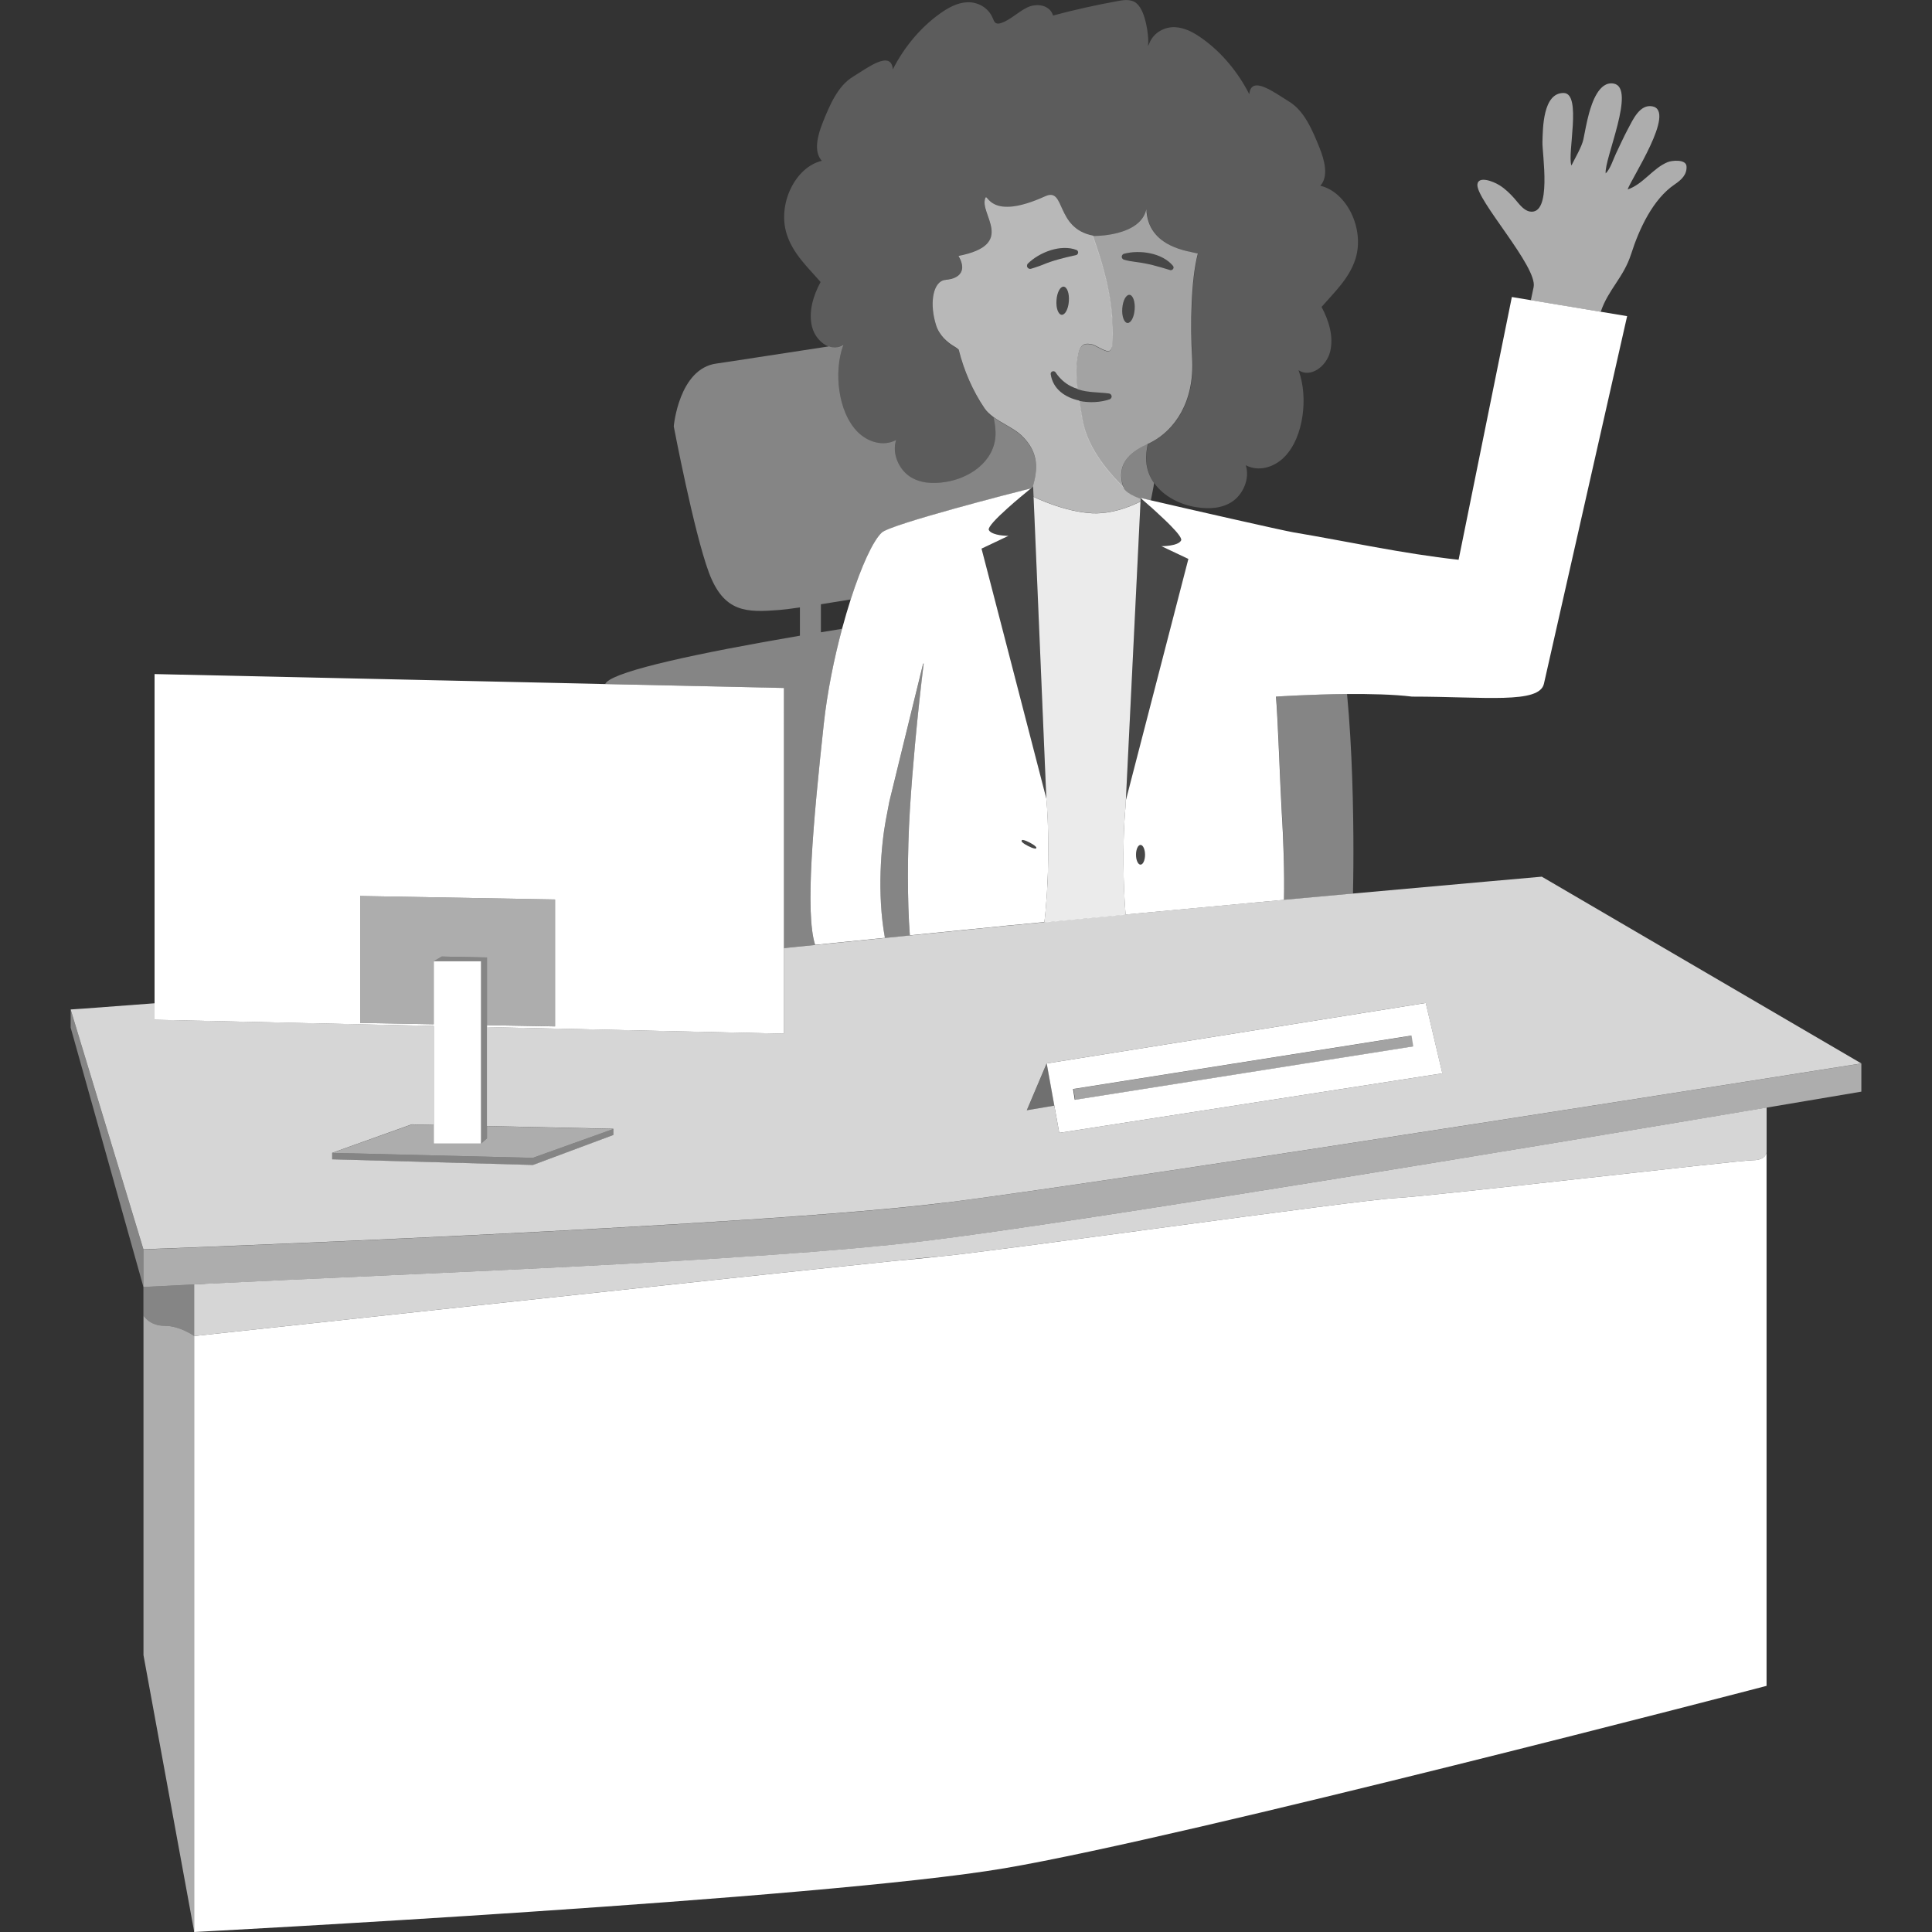
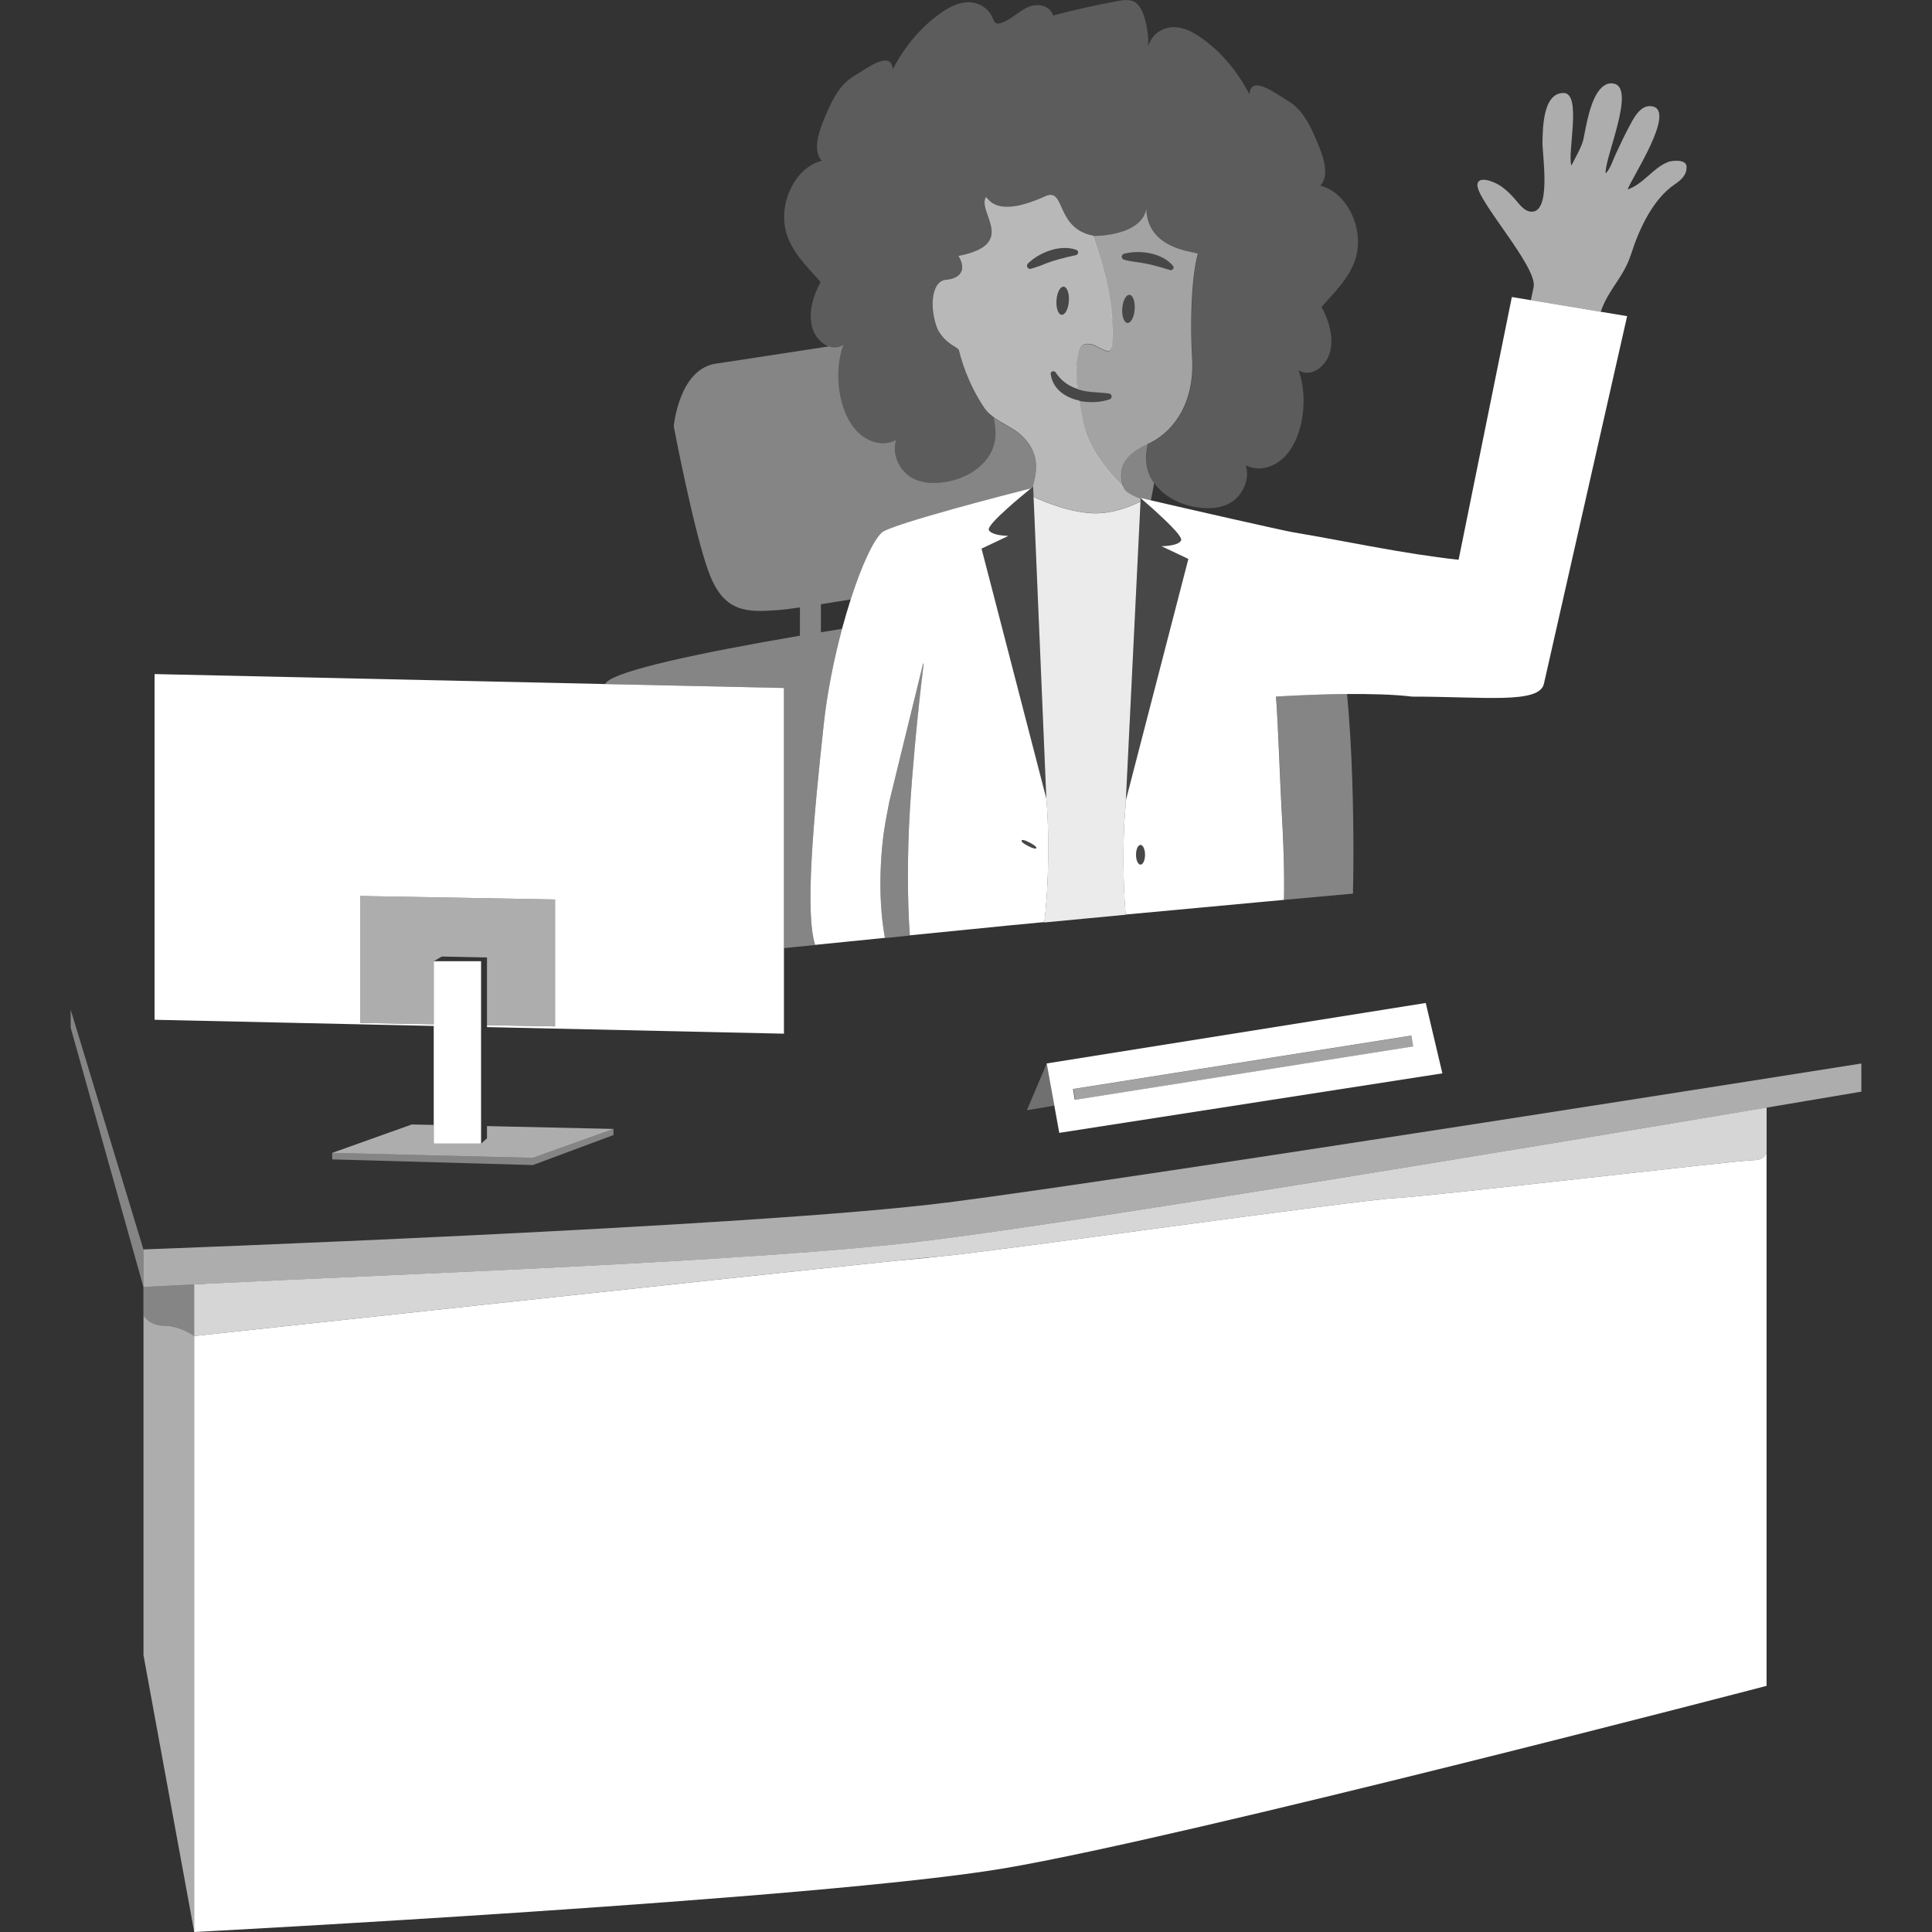
<svg xmlns="http://www.w3.org/2000/svg" viewBox="0 0 300 300">
  <rect x="0" y="0" width="300" height="300" fill="#333333" stroke="none" />
  <g fill="#fff">
    <path d="m 121.73 147.23 c .38 -.04 .76 -.08 1.13 -.12 l 3.71 -.37 c -1.6 -4.99 -.3 -19.14 1.35 -34.34 .53 -4.86 1.58 -10.06 2.84 -14.76 -1.11 .18 -2.2 .36 -3.29 .54 v -4.35 c 1.39 -.22 2.95 -.47 4.63 -.75 1.64 -5.1 3.43 -9.04 4.82 -10.36 1.38 -1.3 20.77 -6.28 23.18 -6.87 .13 -.11 .21 -.17 .27 -.22 .71 -2.56 1.07 -5.24 -1.69 -7.92 -1.16 -1.13 -2.98 -1.86 -4.4 -2.9 .22 .99 .36 1.98 .29 2.97 -.32 4.12 -4.25 6.54 -7.78 7.07 -1.89 .29 -3.92 .23 -5.57 -.89 s -2.75 -3.56 -2.07 -5.63 c -1.93 1.03 -4.32 .38 -5.94 -1.22 -1.61 -1.6 -2.52 -4 -2.87 -6.44 -.34 -2.37 -.19 -4.87 .61 -7.09 -.71 .47 -1.51 .49 -2.27 .21 -8.57 1.29 -15.5 2.4 -17.43 2.66 -5.84 .78 -6.63 9.75 -6.63 9.75 s 3.12 16.41 5.45 22.69 c 2.34 6.27 5.86 6.22 10.91 5.83 .6 -.04 1.73 -.18 3.23 -.4 v 4.39 c -15.8 2.7 -28.18 5.37 -30.03 7.22 -.08 .08 -.15 .2 -.22 .29 l 27.77 .61 z" opacity=".4" />
    <path d="m 199.03 125.82 c .3 4.83 .45 9.63 .37 13.91 3.73 -.34 7.31 -.67 10.69 -.97 .01 -.58 .07 -3.02 .07 -6.53 0 -6.24 -.17 -15.86 -.99 -24.46 -5.77 .05 -11.02 .4 -11.02 .4 .3 3.26 .67 14.22 .88 17.65 z" opacity=".4" />
    <path d="m 178.24 68.91 c -1.8 .85 -5.21 2.59 -3.78 6.76 .01 .03 .02 .05 .02 .08 .02 .05 .13 .79 2.63 1.74 l .01 -.13 c .08 .07 .17 .15 .28 .24 -.12 -.1 -.23 -.2 -.31 -.27 .29 .07 .85 .2 1.61 .38 .1 -.54 .21 -1.11 .34 -1.72 .06 -.29 .12 -.63 .16 -.99 -.67 -.94 -1.11 -2.05 -1.21 -3.32 -.07 -.92 .05 -1.84 .24 -2.76 z" opacity=".4" />
    <path d="m 253.28 39.45 c 1.24 -3.89 3.38 -8.53 6.77 -10.82 1 -.68 1.93 -1.5 1.83 -2.82 -.08 -1.11 -2.25 -.91 -2.91 -.64 -2.32 .94 -3.81 3.43 -6.23 4.25 .49 -1.58 7.59 -12.2 3.83 -12.91 -1.93 -.36 -3 2.05 -3.73 3.41 -.69 1.29 -1.29 2.62 -1.92 3.94 -.45 .94 -.84 2.32 -1.59 3.07 -.28 -2.17 4.78 -13.29 1.25 -13.95 -2.3 -.43 -3.4 3.05 -3.84 4.63 -.36 1.32 -.6 2.67 -.87 4.01 -.23 1.15 -1.35 3.03 -1.86 4.08 -.69 -1.78 1.66 -11.22 -1.2 -11.26 -3.26 -.05 -3.24 5.57 -3.3 7.62 -.06 1.76 1.55 11.44 -1.99 10.78 -1 -.19 -1.76 -1.34 -2.39 -2.05 -.68 -.76 -1.43 -1.49 -2.3 -2.03 -1.05 -.65 -3.28 -1.46 -3.42 -.13 -.26 2.36 9.39 12.82 8.73 15.95 -.14 .68 -.28 1.36 -.43 2.04 l 10.85 1.8 c 1.15 -3.46 3.54 -5.3 4.71 -8.95 z" opacity=".6" />
    <path d="m 159.92 130.84 c -.35 -.17 -.69 -.36 -1.09 -.42 -.1 -.01 -.19 .05 -.2 .15 -.01 .05 .01 .11 .05 .14 .28 .3 .63 .46 .97 .65 .35 .16 .69 .36 1.09 .4 .09 .01 .17 -.05 .18 -.14 0 -.05 -.01 -.09 -.04 -.12 -.28 -.31 -.63 -.47 -.96 -.67 z" opacity=".1" />
    <ellipse cx="177.11" cy="132.73" opacity=".1" rx=".7" ry="1.53" />
    <path d="m 164.04 46.62 c -.08 1.21 .28 2.21 .81 2.25 s 1.03 -.91 1.11 -2.12 -.28 -2.21 -.81 -2.25 -1.03 .91 -1.11 2.12 z" opacity=".1" />
    <path d="m 130.95 53.59 c -.8 2.22 -.95 4.71 -.61 7.09 .35 2.43 1.25 4.84 2.87 6.44 1.61 1.6 4.01 2.25 5.94 1.22 -.68 2.07 .42 4.51 2.07 5.63 s 3.68 1.18 5.57 .89 c 3.53 -.53 7.46 -2.95 7.78 -7.07 .08 -.99 -.07 -1.98 -.29 -2.97 -.56 -.41 -1.05 -.86 -1.42 -1.4 -1.79 -2.66 -3.16 -5.75 -3.99 -9.07 -.15 -.16 -.34 -.3 -.58 -.44 -1.17 -.68 -2.44 -1.78 -2.94 -3.37 -1 -3.2 -.54 -6.29 1.03 -6.92 .16 -.06 .32 -.09 .49 -.1 v -.02 c .77 -.01 3.78 -.54 1.97 -3.7 9.11 -1.79 3.12 -6.51 4.17 -9 .36 -.85 .65 3.67 9.3 -.27 3.18 -1.45 1.53 4.98 7.4 6.11 .24 .05 7.46 .09 8.34 -4.14 .22 6.03 6.85 6.53 7.99 6.88 -1.07 4.05 -1.19 11.07 -.89 16.22 .41 6.99 -2.86 11.18 -6.18 12.99 -.18 .1 -.43 .21 -.71 .35 -.19 .92 -.31 1.84 -.24 2.76 .1 1.27 .54 2.38 1.21 3.32 1.5 2.11 4.13 3.38 6.57 3.74 1.89 .29 3.92 .23 5.57 -.89 s 2.75 -3.56 2.07 -5.63 c 1.93 1.03 4.32 .38 5.94 -1.22 1.61 -1.6 2.52 -4 2.87 -6.44 .34 -2.37 .19 -4.87 -.61 -7.09 1.83 1.22 4.31 -.53 4.9 -2.88 s -.22 -4.88 -1.33 -6.95 c 1.98 -2.28 4.29 -4.4 5.26 -7.44 1.47 -4.63 -1.3 -10.39 -5.45 -11.38 1.32 -1.44 .65 -3.97 -.12 -5.88 -1.11 -2.77 -2.37 -5.73 -4.69 -7.16 -2.33 -1.43 -5.95 -4.21 -6.22 -1.17 -1.77 -3.46 -4.25 -6.43 -7.19 -8.56 -1.33 -.97 -2.8 -1.79 -4.37 -1.85 s -3.24 .79 -3.93 2.42 c -.07 .17 -.14 .34 -.23 .5 .03 -.38 .05 -.76 .02 -1.14 -.1 -1.72 -.67 -5.04 -2.23 -5.76 -.79 -.36 -1.68 -.23 -2.53 -.07 -3.36 .61 -6.7 1.35 -10.01 2.24 -.52 -1.69 -2.57 -1.94 -4 -1.26 s -2.63 1.97 -4.12 2.44 c -.26 .08 -.54 .13 -.78 -.02 -.25 -.16 -.36 -.5 -.49 -.8 -.69 -1.64 -2.36 -2.48 -3.93 -2.42 s -3.04 .88 -4.37 1.85 c -2.94 2.14 -5.42 5.1 -7.19 8.56 -.27 -3.04 -3.89 -.26 -6.22 1.17 s -3.59 4.39 -4.69 7.16 c -.76 1.91 -1.44 4.44 -.12 5.88 -4.16 .99 -6.92 6.76 -5.45 11.38 .96 3.04 3.28 5.16 5.26 7.44 -1.12 2.07 -1.92 4.6 -1.33 6.95 .36 1.44 1.43 2.65 2.63 3.09 .76 .28 1.56 .26 2.27 -.21 z" opacity=".2" />
    <path d="m 172.68 49.23 c .04 .53 .07 1.06 .09 1.6 .02 .7 .02 1.4 -.01 2.13 -.02 .46 -.05 1.33 -.52 1.57 -.49 .25 -2.18 -.94 -2.71 -1.03 -.41 -.07 -.84 -.15 -1.22 .02 -.51 .23 -.74 .85 -.87 1.42 -.26 1.13 -.34 2.27 -.3 3.42 .02 .69 .08 1.38 .17 2.07 .04 .01 .08 .03 .12 .04 1.52 .5 3.19 .42 4.78 .63 .17 .03 .32 .14 .38 .32 .08 .25 -.06 .51 -.31 .59 -1.39 .47 -3.12 .57 -4.72 .23 .01 .08 .03 .16 .04 .22 .15 .9 .32 1.79 .46 2.68 .81 4.91 4.77 8.92 6.38 10.55 -1.43 -4.17 1.98 -5.91 3.78 -6.76 .29 -.14 .54 -.25 .71 -.35 3.32 -1.8 6.58 -5.99 6.18 -12.99 -.3 -5.14 -.18 -12.17 .89 -16.22 -1.14 -.35 -7.77 -.85 -7.99 -6.88 -.89 4.23 -8.1 4.19 -8.34 4.14 1.1 3.13 1.98 6.01 2.52 8.97 .22 1.19 .38 2.39 .47 3.63 z m 1.59 -1.33 c .08 -1.21 .58 -2.15 1.11 -2.12 s .9 1.04 .81 2.25 c -.08 1.21 -.58 2.15 -1.11 2.12 -.53 -.04 -.9 -1.04 -.81 -2.25 z m .25 -8.49 c 2.42 -.66 5.95 -.16 7.63 1.88 .26 .36 -.15 .8 -.54 .62 -1.7 -.53 -3.43 -1.02 -5.21 -1.23 -.63 -.09 -1.25 -.17 -1.87 -.36 -.14 -.04 -.27 -.16 -.32 -.31 -.08 -.25 .06 -.52 .31 -.6 z" opacity=".55" />
    <path d="m 174.53 40.31 c .62 .19 1.24 .27 1.87 .36 1.78 .21 3.51 .7 5.21 1.23 .39 .18 .8 -.26 .54 -.62 -1.68 -2.03 -5.21 -2.54 -7.63 -1.88 -.25 .08 -.39 .35 -.31 .6 .05 .16 .17 .27 .32 .31 z" opacity=".1" />
    <path d="m 176.2 48.02 c .08 -1.21 -.28 -2.21 -.81 -2.25 s -1.03 .91 -1.11 2.12 .28 2.21 .81 2.25 1.03 -.91 1.11 -2.12 z" opacity=".1" />
    <path d="m 172.3 61.99 c .25 -.08 .38 -.34 .31 -.59 -.06 -.18 -.21 -.3 -.38 -.32 -1.59 -.21 -3.27 -.13 -4.78 -.63 -.04 -.01 -.08 -.03 -.12 -.04 -.35 -.1 -.69 -.23 -1 -.39 -.96 -.48 -1.76 -1.21 -2.37 -2.1 -.2 -.42 -.83 -.29 -.81 .18 .35 2.35 2.26 3.65 4.44 4.12 1.59 .34 3.33 .24 4.72 -.23 z" opacity=".1" />
    <path d="m 160.06 41.73 c .14 -.03 .27 -.08 .4 -.12 .33 -.1 .66 -.21 .98 -.33 .14 -.05 .28 -.11 .42 -.16 1.66 -.7 3.4 -1.12 5.14 -1.5 .43 -.04 .57 -.62 .17 -.81 -2.46 -.94 -5.78 .36 -7.57 2.12 -.18 .2 -.17 .5 .03 .68 .12 .11 .28 .15 .43 .12 z" opacity=".1" />
    <path d="m 160.43 75.61 v .05 l .06 1.47 s 4.63 2.32 9.07 2.55 c 3.91 .21 7.44 -1.81 7.54 -1.81 l .02 -.4 c -2.5 -.95 -2.62 -1.68 -2.63 -1.74 -.01 -.03 -.02 -.05 -.02 -.08 -1.61 -1.63 -5.57 -5.64 -6.38 -10.55 -.15 -.89 -.31 -1.78 -.46 -2.68 -.01 -.05 -.03 -.13 -.04 -.22 -2.19 -.47 -4.1 -1.77 -4.44 -4.12 -.02 -.47 .61 -.6 .81 -.18 .61 .9 1.41 1.62 2.37 2.1 .32 .16 .65 .29 1 .39 -.09 -.7 -.15 -1.39 -.17 -2.07 -.04 -1.15 .04 -2.28 .3 -3.42 .13 -.56 .35 -1.18 .87 -1.42 .38 -.17 .81 -.09 1.22 -.02 .53 .09 2.22 1.28 2.71 1.03 .47 -.24 .51 -1.11 .52 -1.57 .03 -.73 .03 -1.43 .01 -2.13 -.02 -.54 -.05 -1.08 -.09 -1.6 -.1 -1.24 -.26 -2.44 -.48 -3.63 -.54 -2.97 -1.42 -5.85 -2.51 -8.97 -5.87 -1.14 -4.22 -7.56 -7.4 -6.11 -8.66 3.94 -8.95 -.58 -9.3 .27 -1.05 2.48 4.94 7.21 -4.17 9 1.81 3.17 -1.2 3.69 -1.97 3.7 v .02 c -.17 .01 -.33 .04 -.49 .1 -1.57 .63 -2.03 3.73 -1.03 6.92 .5 1.6 1.77 2.7 2.94 3.37 .24 .14 .43 .29 .58 .44 .83 3.32 2.2 6.42 3.99 9.07 .36 .54 .86 .99 1.42 1.4 1.42 1.04 3.24 1.77 4.4 2.9 2.77 2.69 2.41 5.36 1.69 7.92 l .07 -.06 v .03 z m -.83 -34.67 c 1.78 -1.76 5.11 -3.07 7.57 -2.12 .4 .19 .27 .77 -.17 .81 -1.74 .38 -3.49 .8 -5.14 1.5 -.14 .06 -.28 .11 -.42 .16 -.32 .12 -.65 .23 -.98 .33 -.13 .04 -.26 .09 -.4 .12 -.15 .03 -.31 -.01 -.43 -.12 -.2 -.18 -.21 -.48 -.03 -.68 z m 6.37 5.82 c -.08 1.21 -.58 2.15 -1.11 2.12 -.53 -.04 -.9 -1.04 -.81 -2.25 .08 -1.21 .58 -2.15 1.11 -2.12 .53 .04 .9 1.04 .81 2.25 z" opacity=".65" />
    <path d="m 162.38 141.15 c .01 -.08 .02 -.15 .02 -.23 .03 -.35 .05 -.69 .08 -1.04 .02 -.2 .03 -.39 .05 -.59 .02 -.28 .04 -.55 .05 -.82 .06 -1.03 .1 -2.05 .14 -3.05 .04 -1.38 .06 -2.74 .06 -4.02 0 -.13 0 -.25 0 -.38 -.01 -.64 -.01 -1.27 -.03 -1.87 -.02 -.64 -.04 -1.26 -.06 -1.84 -.05 -1.24 -.13 -2.33 -.2 -3.24 l -6.64 -25.63 -.95 -3.66 -1.34 -5.17 -1.15 -4.42 1.63 -.77 1.81 -.86 .75 -.35 c -.01 0 -.26 0 -.6 -.03 -.47 -.03 -1.11 -.11 -1.63 -.3 -.37 -.13 -.69 -.31 -.82 -.57 -.22 -.42 1.24 -1.9 2.87 -3.36 .66 -.6 1.36 -1.2 1.98 -1.72 l 1.33 -1.1 .37 -.3 c -2.4 .59 -21.8 5.57 -23.18 6.87 -1.39 1.31 -3.18 5.26 -4.82 10.36 -.46 1.44 -.91 2.97 -1.34 4.56 -1.26 4.69 -2.31 9.9 -2.84 14.76 -1.65 15.2 -2.94 29.35 -1.35 34.34 l 10.84 -1.09 c -1.26 -6.84 -.57 -14.48 .12 -18.18 .21 -1.14 .41 -2.17 .57 -2.99 l 2.19 -8.96 3.05 -12.44 c .03 -.01 .06 -.02 .09 -.03 -.42 3.44 -.92 7.87 -1.36 12.7 -.3 3.26 -.58 6.71 -.79 10.14 -.4 6.6 -.4 14.06 0 19.37 l 15.01 -1.5 c 1.95 -.19 3.91 -.38 5.88 -.56 .03 -.22 .05 -.44 .08 -.66 .05 -.46 .1 -.93 .14 -1.39 z m -1.64 -9.38 c -.41 -.05 -.74 -.24 -1.09 -.4 -.34 -.19 -.69 -.35 -.97 -.65 -.03 -.04 -.05 -.09 -.05 -.14 .01 -.1 .1 -.17 .2 -.15 .4 .06 .74 .25 1.09 .42 .34 .2 .69 .36 .96 .67 .03 .03 .04 .07 .04 .12 -.01 .09 -.09 .15 -.18 .14 z" />
    <path d="m 158.38 77.26 c -.62 .52 -1.31 1.12 -1.97 1.72 -1.63 1.47 -3.08 2.94 -2.87 3.36 .13 .26 .45 .44 .82 .57 .52 .18 1.17 .26 1.63 .3 .36 .03 .61 .02 .61 .02 h -.01 l -.75 .35 -1.81 .86 -1.63 .77 1.15 4.42 1.34 5.17 .95 3.66 6.64 25.63 -1.8 -42.58 -.19 -4.38 -.06 -1.47 v -.05 -.03 l -.07 .06 c -.06 .05 -.14 .11 -.27 .22 l -.37 .3 z" opacity=".1" />
    <path d="m 177.4 77.59 c .07 .06 .13 .11 .21 .18 l .04 .04 c .09 .07 .17 .15 .27 .23 .04 .03 .07 .06 .11 .1 .08 .07 .16 .14 .24 .21 .06 .05 .13 .11 .19 .17 l .07 .06 c .04 .04 .08 .07 .12 .1 .09 .08 .17 .15 .26 .23 l .15 .14 c .1 .09 .19 .17 .29 .26 .05 .04 .09 .09 .14 .13 .09 .09 .19 .17 .28 .26 .06 .05 .11 .1 .16 .15 .1 .09 .2 .18 .29 .27 .05 .05 .1 .09 .15 .14 .1 .1 .2 .19 .31 .29 .05 .04 .09 .09 .14 .13 .09 .09 .19 .18 .28 .27 .05 .05 .11 .1 .16 .15 .1 .09 .19 .19 .28 .28 .04 .04 .09 .09 .13 .13 .09 .09 .18 .18 .26 .27 .04 .04 .08 .09 .12 .13 .09 .09 .17 .18 .25 .27 .03 .04 .07 .08 .11 .11 .08 .09 .14 .17 .22 .25 .03 .04 .07 .08 .1 .11 .1 .12 .18 .22 .26 .33 .33 .43 .5 .77 .41 .94 -.47 .91 -3.06 .89 -3.06 .89 l 4.19 1.98 -2.3 8.88 -7.42 28.65 -.05 1.03 c -.26 2.75 -.43 7.52 -.22 12.63 .01 .18 .02 .35 .02 .53 .01 .18 .02 .36 .03 .54 .02 .32 .03 .63 .05 .95 v .07 c .04 .65 .09 1.29 .14 1.94 8.53 -.8 16.88 -1.57 24.6 -2.28 .08 -4.28 -.07 -9.08 -.37 -13.91 -.21 -3.44 -.58 -14.39 -.88 -17.65 0 0 5.26 -.35 11.02 -.4 3.55 -.03 7.28 .05 10.11 .4 11.29 0 19.84 1.18 20.49 -2.04 l 12.91 -57.04 -4.1 -.68 -10.85 -1.8 -2.95 -.49 s -7.3 35.99 -8.27 40.8 c -8.71 -.95 -17.35 -2.87 -25.6 -4.25 -1.64 -.27 -16.87 -3.74 -22.19 -4.98 -.76 -.18 -1.32 -.31 -1.61 -.38 .08 .07 .19 .16 .31 .27 z m -.3 56.67 c -.38 0 -.7 -.69 -.7 -1.53 s .31 -1.53 .7 -1.53 .7 .69 .7 1.53 -.31 1.53 -.7 1.53 z" />
    <path d="m 174.82 124.31 l 7.42 -28.65 2.3 -8.88 -4.19 -1.98 s 2.6 .02 3.06 -.89 c .09 -.17 -.08 -.5 -.41 -.94 -.08 -.1 -.17 -.21 -.26 -.33 -.03 -.04 -.07 -.08 -.1 -.11 -.07 -.08 -.14 -.16 -.22 -.25 -.03 -.04 -.07 -.08 -.11 -.11 -.08 -.09 -.16 -.18 -.25 -.27 -.04 -.04 -.08 -.09 -.12 -.13 -.09 -.09 -.17 -.18 -.26 -.27 -.04 -.04 -.09 -.09 -.13 -.13 -.09 -.09 -.19 -.19 -.28 -.28 -.05 -.05 -.11 -.1 -.16 -.15 -.09 -.09 -.18 -.18 -.28 -.27 -.05 -.04 -.09 -.09 -.14 -.13 -.1 -.1 -.2 -.19 -.31 -.29 -.05 -.05 -.1 -.09 -.15 -.14 -.1 -.09 -.2 -.18 -.29 -.27 -.06 -.05 -.11 -.1 -.16 -.15 -.1 -.09 -.19 -.17 -.28 -.26 -.05 -.04 -.1 -.09 -.14 -.13 -.1 -.09 -.2 -.18 -.29 -.26 -.05 -.05 -.1 -.09 -.15 -.14 -.09 -.08 -.18 -.16 -.26 -.23 -.04 -.04 -.08 -.07 -.12 -.1 l -.07 -.06 c -.06 -.06 -.13 -.12 -.19 -.17 -.08 -.07 -.16 -.14 -.24 -.21 -.04 -.03 -.08 -.07 -.11 -.1 -.1 -.08 -.18 -.16 -.27 -.23 l -.04 -.04 c -.08 -.07 -.14 -.12 -.21 -.18 -.11 -.09 -.2 -.17 -.28 -.24 l -.01 .13 -.02 .4 -2.28 46.43 z" opacity=".1" />
    <path d="m 174.65 140 c -.02 -.32 -.04 -.63 -.05 -.95 -.01 -.18 -.02 -.36 -.03 -.54 s -.02 -.35 -.02 -.53 c -.21 -5.11 -.05 -9.88 .22 -12.63 l .05 -1.03 2.28 -46.43 c -.09 -.01 -3.62 2.01 -7.54 1.81 -4.44 -.24 -9.07 -2.55 -9.07 -2.55 l .19 4.38 1.8 42.58 c .08 .9 .15 2 .2 3.24 .03 .58 .04 1.2 .06 1.84 .01 .6 .02 1.23 .03 1.87 v .38 c 0 1.28 -.02 2.63 -.06 4.02 -.03 1 -.07 2.02 -.14 3.05 -.02 .27 -.03 .54 -.05 .82 -.01 .2 -.03 .39 -.05 .59 -.03 .35 -.05 .69 -.08 1.04 -.01 .08 -.02 .15 -.02 .23 -.04 .47 -.09 .93 -.13 1.39 -.02 .22 -.05 .44 -.08 .66 4.22 -.4 8.45 -.8 12.63 -1.2 -.05 -.65 -.1 -1.29 -.14 -1.94 v -.07 z" opacity=".9" />
    <path d="m 141.28 125.9 c .21 -3.44 .49 -6.88 .79 -10.14 .45 -4.83 .95 -9.26 1.36 -12.7 -.03 .01 -.06 .02 -.09 .03 l -3.05 12.44 -2.19 8.96 c -.16 .82 -.36 1.85 -.57 2.99 -.69 3.7 -1.38 11.34 -.12 18.18 l 3.87 -.39 c -.4 -5.31 -.4 -12.77 0 -19.37 z" opacity=".4" />
    <path d="m 272.15 180.16 c -2.17 0 -49.47 5.56 -55.5 5.88 s -64.24 8.55 -70.72 9.06 c -1.08 .14 -3.65 .39 -7.29 .72 -25.87 2.67 -108.49 11.64 -108.49 11.64 v 92.54 s 97.58 -5.1 125.84 -9.9 118.32 -28.32 118.32 -28.32 v -82.89 s 0 1.27 -2.17 1.27 z" />
    <path d="m 25.56 205.87 c -2.38 0 -3.28 -1.59 -3.28 -1.59 v 52.73 l 7.88 42.99 v -92.54 s -2.22 -1.59 -4.59 -1.59 z" opacity=".6" />
    <path d="m 10.97 156.77 v 2.79 l 11.3 40.28 v -5.83 z" opacity=".4" />
    <path d="m 31.84 199.36 l -1.69 .09 v 8.01 s 82.62 -8.98 108.49 -11.64 c 3.8 -.39 6.38 -.65 7.29 -.72 6.48 -.51 64.69 -8.74 70.72 -9.06 s 53.32 -5.88 55.5 -5.88 2.17 -1.27 2.17 -1.27 v -6.91 c -31.9 5.37 -106.57 17.8 -131.03 20.76 -26.3 3.19 -80.51 5.05 -111.45 6.61 z" opacity=".8" />
    <path d="m 25.56 205.87 c 2.38 0 4.59 1.59 4.59 1.59 v -8.01 h -.03 c -4.97 .25 -7.85 .39 -7.85 .39 v 4.44 s .91 1.59 3.28 1.59 z" opacity=".4" />
    <path d="m 147.1 186.72 c -30.03 3.85 -124.83 7.29 -124.83 7.29 v 5.83 s 2.87 -.14 7.85 -.39 c .55 -.03 1.12 -.06 1.72 -.09 30.94 -1.57 85.15 -3.42 111.45 -6.61 24.46 -2.97 99.12 -15.4 131.03 -20.76 9.09 -1.53 14.71 -2.48 14.71 -2.48 v -4.37 s -111.9 17.74 -141.93 21.59 z" opacity=".6" />
-     <path d="m 147.1 186.72 c 30.03 -3.85 141.93 -21.59 141.93 -21.59 l -49.62 -29 s -12.06 1.06 -29.33 2.62 c -3.38 .31 -6.96 .63 -10.69 .97 -7.72 .71 -16.07 1.48 -24.6 2.28 -4.19 .39 -8.41 .79 -12.63 1.2 -1.96 .19 -3.93 .38 -5.88 .56 l -15.01 1.5 -3.87 .39 -10.84 1.09 -3.71 .37 c -.37 .04 -.75 .08 -1.13 .12 v 13.27 l -46.11 -1.02 v 15.37 l 19.64 .43 v .96 l -12.5 4.66 -31.17 -.88 v -1.01 l 12.36 -4.42 3.41 .08 v -15.37 l -43.35 -.96 v -2.55 c -6.86 .52 -10.94 .82 -10.94 .82 l -2.09 .14 11.3 37.24 s 94.8 -3.44 124.83 -7.29 z m 76.87 -20.05 l -59.49 9.24 -1.95 -10.78 1.18 6.55 -4.27 .72 3.08 -7.27 58.86 -9.39 2.58 10.93 z" opacity=".8" />
    <path d="m 164.48 175.91 l 59.49 -9.24 -2.58 -10.93 -58.86 9.39 z m 54.7 -15.11 l .27 1.68 -52.56 8.3 -.27 -1.68 z" />
    <path d="m 163.72 171.68 l -1.18 -6.55 -3.09 7.27 z" opacity=".3" />
    <path d="m 166.43 164.94 h 53.21 v 1.7 h -53.21 z" opacity=".55" transform="matrix(.988 -.156 .156 .988 -23.48 32.11)" />
    <path d="m 74.7 177.58 h -7.35 v -2.9 l -3.41 -.07 -12.36 4.41 31.15 .77 12.53 -4.49 -19.64 -.44 v 1.9 z" opacity=".6" />
    <path d="m 24 158.35 l 43.35 .96 v 15.37 2.9 h 7.35 v -28.32 h -7.35 v 9.79 l -11.43 -.21 v -19.71 l 30.27 .54 v 19.71 l -10.57 -.19 v .3 l 46.11 1.02 v -11.51 -1.77 -40.4 l -27.77 -.61 -69.96 -1.55 v 51.13 1.15 z" />
    <path d="m 75.62 148.68 v 10.51 l 10.57 .19 v -19.71 l -30.27 -.54 v 19.71 l 11.43 .21 v -9.79 l 1.25 -.73 z" opacity=".6" />
-     <path d="m 75.62 148.68 l -7.02 -.15 -1.25 .73 h 7.35 v 28.32 l .92 -.82 v -1.9 -15.37 -.3 z" opacity=".4" />
    <path d="m 51.58 179.02 v 1.01 l 31.17 .88 12.51 -4.66 v -.95 l -12.53 4.49 z" opacity=".4" />
  </g>
</svg>